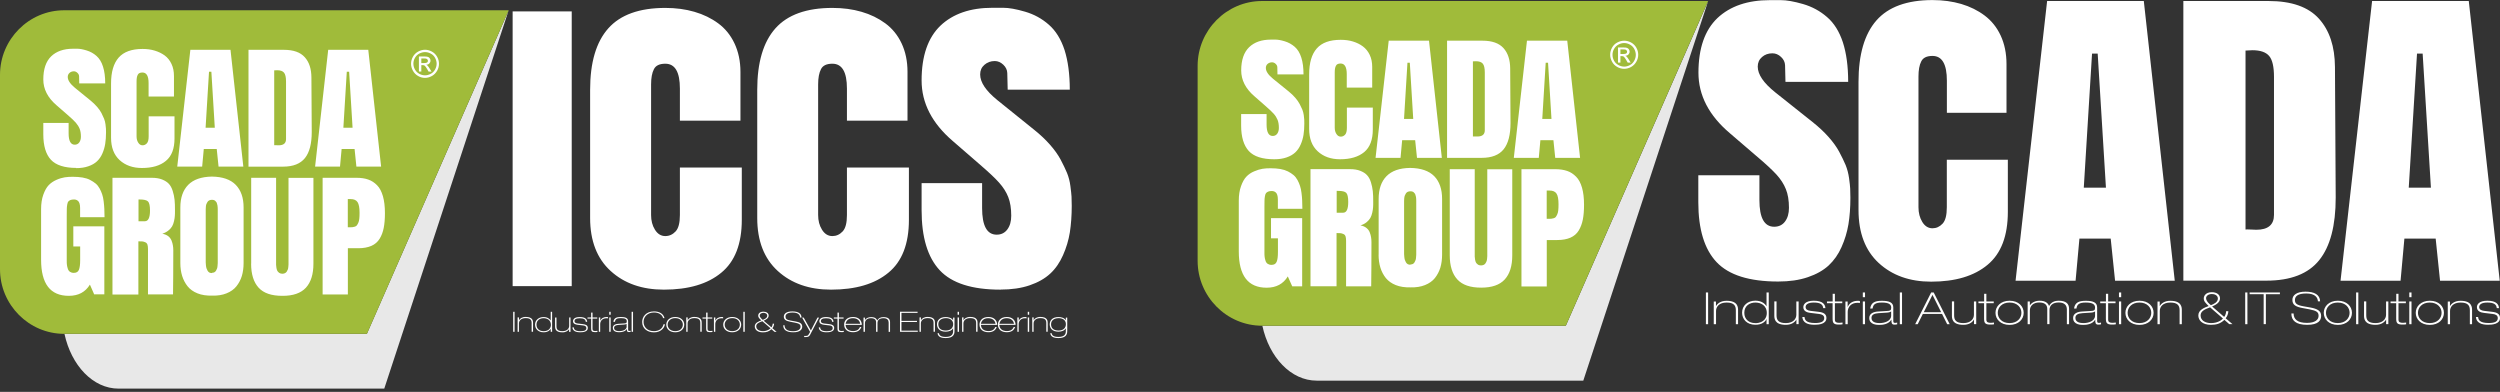
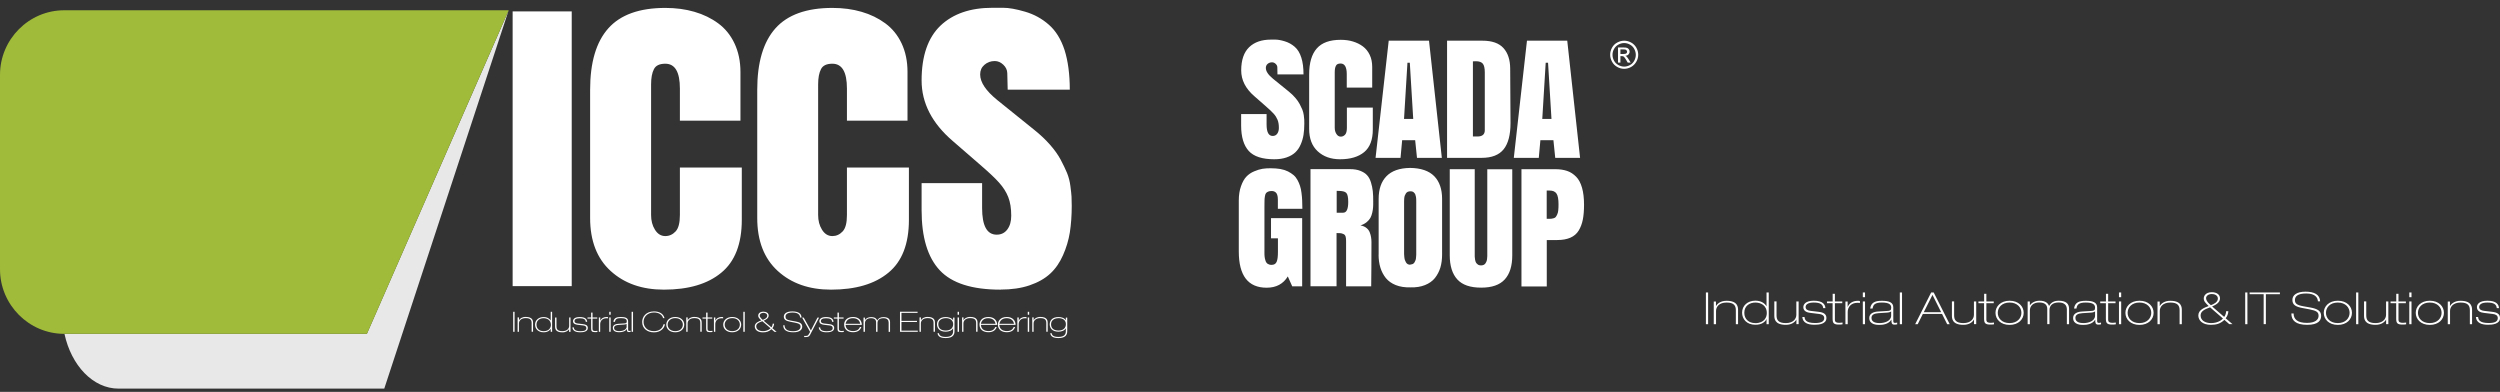
<svg xmlns="http://www.w3.org/2000/svg" width="370" height="58" viewBox="0 0 370 58" fill="none">
  <rect x="0" y="0" width="370" height="58" fill="#333333" stroke="none" />
  <g clip-path="url(#clip0_5879_175)">
    <path fill-rule="evenodd" clip-rule="evenodd" d="M369.851 45.602C369.811 45.075 369.493 44.508 368.132 44.508C366.88 44.508 366.582 45.075 366.582 45.462C366.582 46.069 367.158 46.257 367.625 46.307L368.927 46.466C369.354 46.516 369.672 46.685 369.672 47.072C369.672 47.549 369.295 47.808 368.321 47.808C366.89 47.808 366.8 47.261 366.761 46.913H366.433C366.492 47.758 367.218 48.066 368.231 48.066C368.857 48.066 370 47.977 370 47.062C370 46.456 369.533 46.228 368.837 46.148L367.665 46.009C367.228 45.959 366.92 45.81 366.92 45.443C366.92 45.095 367.228 44.777 368.122 44.777C369.086 44.777 369.473 45.045 369.523 45.602H369.851ZM362.279 47.977H362.607V46.019C362.607 45.393 363.074 44.777 364.167 44.777C365.26 44.777 365.538 45.234 365.538 45.92V47.986H365.866V45.91C365.866 45.512 365.866 44.518 364.167 44.518C363.332 44.518 362.835 44.896 362.607 45.294H362.597V44.628H362.269V47.986L362.279 47.977ZM357.529 46.297C357.529 47.251 358.294 48.086 359.616 48.086C360.937 48.086 361.703 47.251 361.703 46.297C361.703 45.343 360.937 44.508 359.616 44.508C358.294 44.508 357.529 45.353 357.529 46.297ZM357.857 46.297C357.857 45.532 358.433 44.777 359.606 44.777C360.778 44.777 361.355 45.542 361.355 46.297C361.355 47.052 360.778 47.818 359.606 47.818C358.433 47.818 357.857 47.062 357.857 46.297ZM356.575 43.982H356.903V43.286H356.575V43.982ZM356.575 47.977H356.903V44.618H356.575V47.977ZM354.637 44.618H353.803V44.876H354.637V47.132C354.637 47.778 354.766 48.036 355.542 48.036C355.72 48.036 355.929 48.036 356.108 47.996V47.738C355.959 47.758 355.8 47.778 355.651 47.778C355.243 47.778 354.975 47.708 354.975 47.301V44.876H356.068V44.618H354.975V43.485H354.647V44.618H354.637ZM353.465 44.618H353.137V46.575C353.137 47.202 352.67 47.818 351.577 47.818C350.484 47.818 350.205 47.361 350.205 46.675V44.608H349.877V46.685C349.877 47.092 349.877 48.076 351.577 48.076C352.411 48.076 352.908 47.698 353.137 47.301H353.147V47.967H353.475V44.608L353.465 44.618ZM348.705 47.977H349.033V43.286H348.705V47.977ZM343.915 46.297C343.915 47.251 344.68 48.086 346.002 48.086C347.324 48.086 348.089 47.251 348.089 46.297C348.089 45.343 347.324 44.508 346.002 44.508C344.68 44.508 343.915 45.353 343.915 46.297ZM344.243 46.297C344.243 45.532 344.819 44.777 345.992 44.777C347.165 44.777 347.741 45.542 347.741 46.297C347.741 47.052 347.165 47.818 345.992 47.818C344.819 47.818 344.243 47.062 344.243 46.297ZM339.125 46.426C339.125 47.42 339.771 48.076 341.461 48.076C343.15 48.076 343.528 47.39 343.528 46.744C343.528 45.999 342.961 45.701 341.938 45.512L340.874 45.323C339.891 45.145 339.652 44.896 339.652 44.399C339.652 43.863 340.059 43.435 341.321 43.435C342.673 43.435 343.021 44.061 343.051 44.598H343.378C343.339 43.604 342.524 43.167 341.222 43.167C339.92 43.167 339.274 43.674 339.274 44.379C339.274 45.085 339.702 45.403 340.835 45.602L341.798 45.781C342.872 45.989 343.15 46.208 343.15 46.744C343.15 47.281 342.693 47.788 341.431 47.788C340.05 47.788 339.463 47.271 339.453 46.397H339.125V46.426ZM332.944 43.545H335.021V47.967H335.349V43.545H337.426V43.286H332.944V43.545ZM332.289 47.977H332.617V43.286H332.289V47.977ZM328.999 47.142C328.87 47.291 328.304 47.818 327.25 47.818C326.386 47.818 325.69 47.44 325.69 46.685C325.69 46.059 326.287 45.781 327.091 45.482L328.999 47.142ZM326.495 44.151C326.495 43.843 326.773 43.515 327.37 43.515C327.708 43.515 328.244 43.674 328.244 44.191C328.244 44.737 327.608 45.015 327.211 45.164C327.101 45.075 326.505 44.608 326.505 44.151H326.495ZM327.4 45.353C327.797 45.174 328.562 44.846 328.562 44.161C328.562 43.565 328.016 43.246 327.36 43.246C326.426 43.246 326.157 43.813 326.157 44.161C326.157 44.598 326.416 44.836 326.883 45.294C326.277 45.522 325.352 45.85 325.352 46.685C325.352 47.39 325.929 48.076 327.211 48.076C328.055 48.076 328.632 47.887 329.208 47.341L329.924 47.967H330.401L329.397 47.102C329.616 46.854 329.794 46.426 329.794 46.059H329.466C329.466 46.307 329.357 46.695 329.178 46.903L327.39 45.353H327.4ZM319.321 47.977H319.649V46.019C319.649 45.393 320.116 44.777 321.209 44.777C322.302 44.777 322.58 45.234 322.58 45.92V47.986H322.908V45.91C322.908 45.512 322.908 44.518 321.209 44.518C320.374 44.518 319.877 44.896 319.649 45.294H319.639V44.628H319.311V47.986L319.321 47.977ZM314.561 46.297C314.561 47.251 315.326 48.086 316.648 48.086C317.969 48.086 318.734 47.251 318.734 46.297C318.734 45.343 317.969 44.508 316.648 44.508C315.326 44.508 314.561 45.353 314.561 46.297ZM314.889 46.297C314.889 45.532 315.465 44.777 316.638 44.777C317.81 44.777 318.387 45.542 318.387 46.297C318.387 47.052 317.81 47.818 316.638 47.818C315.465 47.818 314.889 47.062 314.889 46.297ZM313.607 43.982H313.935V43.286H313.607V43.982ZM313.607 47.977H313.935V44.618H313.607V47.977ZM311.669 44.618H310.834V44.876H311.669V47.132C311.669 47.778 311.798 48.036 312.573 48.036C312.752 48.036 312.961 48.036 313.14 47.996V47.738C312.991 47.758 312.832 47.778 312.683 47.778C312.275 47.778 312.007 47.708 312.007 47.301V44.876H313.1V44.618H312.007V43.485H311.679V44.618H311.669ZM307.317 45.651C307.406 45.045 307.714 44.777 308.698 44.777C309.781 44.777 310.069 45.085 310.069 45.542C310.069 45.949 309.89 45.999 309.503 46.019L308.211 46.099C307.466 46.128 306.82 46.387 306.82 47.062C306.82 48.086 308.012 48.086 308.33 48.086C308.807 48.086 309.682 47.996 310.089 47.311H310.099C310.099 47.758 310.099 48.046 310.556 48.046C310.725 48.046 310.854 48.026 310.954 47.996V47.738C310.844 47.768 310.725 47.788 310.626 47.788C310.367 47.788 310.377 47.639 310.377 47.39V45.502C310.377 44.747 309.751 44.518 308.678 44.518C307.605 44.518 307.078 44.817 306.959 45.661H307.297L307.317 45.651ZM310.069 46.715C310.069 47.52 309.095 47.818 308.36 47.818C307.923 47.818 307.158 47.738 307.158 47.052C307.158 46.556 307.605 46.387 308.221 46.347L309.463 46.267C309.781 46.248 309.97 46.168 310.059 46.089H310.069V46.705V46.715ZM300.092 47.977H300.42V45.969C300.42 45.204 300.987 44.767 301.801 44.767C302.656 44.767 302.994 45.135 302.994 45.731V47.967H303.322V45.9C303.322 45.194 303.799 44.767 304.703 44.767C305.607 44.767 305.896 45.244 305.896 45.79V47.977H306.223V45.701C306.223 44.936 305.756 44.508 304.693 44.508C304.007 44.508 303.53 44.767 303.262 45.294C303.113 44.876 302.755 44.508 301.851 44.508C301.265 44.508 300.718 44.747 300.43 45.184H300.42V44.618H300.092V47.977ZM295.332 46.297C295.332 47.251 296.097 48.086 297.419 48.086C298.741 48.086 299.506 47.251 299.506 46.297C299.506 45.343 298.741 44.508 297.419 44.508C296.097 44.508 295.332 45.353 295.332 46.297ZM295.67 46.297C295.67 45.532 296.247 44.777 297.419 44.777C298.592 44.777 299.168 45.542 299.168 46.297C299.168 47.052 298.592 47.818 297.419 47.818C296.247 47.818 295.67 47.062 295.67 46.297ZM293.643 44.618H292.808V44.876H293.643V47.132C293.643 47.778 293.772 48.036 294.547 48.036C294.726 48.036 294.935 48.036 295.114 47.996V47.738C294.965 47.758 294.806 47.778 294.657 47.778C294.249 47.778 293.981 47.708 293.981 47.301V44.876H295.074V44.618H293.981V43.485H293.653V44.618H293.643ZM292.47 44.618H292.142V46.575C292.142 47.202 291.675 47.818 290.582 47.818C289.489 47.818 289.211 47.361 289.211 46.675V44.608H288.883V46.685C288.883 47.092 288.883 48.076 290.582 48.076C291.417 48.076 291.914 47.698 292.142 47.301H292.152V47.967H292.48V44.608L292.47 44.618ZM286.001 43.634L287.293 46.208H284.719L286.011 43.634H286.001ZM283.447 47.977H283.825L284.58 46.466H287.422L288.178 47.977H288.555L286.19 43.286H285.813L283.447 47.977ZM281.172 47.977H281.5V43.286H281.172V47.977ZM277.147 45.651C277.237 45.045 277.545 44.777 278.529 44.777C279.612 44.777 279.9 45.085 279.9 45.542C279.9 45.949 279.721 45.999 279.334 46.019L278.042 46.099C277.296 46.128 276.65 46.387 276.65 47.062C276.65 48.086 277.843 48.086 278.161 48.086C278.638 48.086 279.512 47.996 279.92 47.311H279.93C279.93 47.758 279.93 48.046 280.387 48.046C280.556 48.046 280.685 48.026 280.784 47.996V47.738C280.675 47.768 280.556 47.788 280.456 47.788C280.198 47.788 280.208 47.639 280.208 47.39V45.502C280.208 44.747 279.582 44.518 278.509 44.518C277.436 44.518 276.909 44.817 276.79 45.661H277.127L277.147 45.651ZM279.89 46.715C279.89 47.52 278.916 47.818 278.181 47.818C277.744 47.818 276.978 47.738 276.978 47.052C276.978 46.556 277.426 46.387 278.042 46.347L279.284 46.267C279.602 46.248 279.791 46.168 279.88 46.089H279.89V46.705V46.715ZM275.697 43.982H276.024V43.286H275.697V43.982ZM275.697 47.977H276.024V44.618H275.697V47.977ZM273.133 47.977H273.461V46.158C273.461 45.472 273.938 44.817 274.892 44.817C275.1 44.817 275.2 44.827 275.269 44.856V44.558C275.16 44.528 275.1 44.518 274.991 44.518C274.266 44.518 273.719 44.817 273.461 45.423H273.451V44.628H273.123V47.986L273.133 47.977ZM271.225 44.618H270.39V44.876H271.225V47.132C271.225 47.778 271.354 48.036 272.129 48.036C272.308 48.036 272.517 48.036 272.696 47.996V47.738C272.546 47.758 272.387 47.778 272.238 47.778C271.831 47.778 271.563 47.708 271.563 47.301V44.876H272.656V44.618H271.563V43.485H271.235V44.618H271.225ZM270.162 45.602C270.122 45.075 269.804 44.508 268.442 44.508C267.19 44.508 266.892 45.075 266.892 45.462C266.892 46.069 267.469 46.257 267.936 46.307L269.237 46.466C269.665 46.516 269.983 46.685 269.983 47.072C269.983 47.549 269.605 47.808 268.631 47.808C267.2 47.808 267.111 47.261 267.071 46.913H266.743C266.803 47.758 267.528 48.066 268.542 48.066C269.168 48.066 270.311 47.977 270.311 47.062C270.311 46.456 269.844 46.228 269.148 46.148L267.975 46.009C267.538 45.959 267.23 45.81 267.23 45.443C267.23 45.095 267.538 44.777 268.432 44.777C269.396 44.777 269.784 45.045 269.834 45.602H270.162ZM266.187 44.618H265.859V46.575C265.859 47.202 265.392 47.818 264.299 47.818C263.206 47.818 262.927 47.361 262.927 46.675V44.608H262.599V46.685C262.599 47.092 262.599 48.076 264.299 48.076C265.133 48.076 265.63 47.698 265.859 47.301H265.869V47.967H266.197V44.608L266.187 44.618ZM259.757 47.818C258.843 47.818 258.157 47.251 258.157 46.287C258.157 45.264 258.952 44.777 259.797 44.777C260.542 44.777 261.486 45.154 261.486 46.337C261.486 46.933 261.149 47.828 259.757 47.828V47.818ZM261.447 47.977H261.775V43.286H261.447V45.323H261.437C261.228 44.956 260.711 44.499 259.797 44.499C258.674 44.499 257.829 45.204 257.829 46.277C257.829 47.221 258.505 48.066 259.797 48.066C260.751 48.066 261.258 47.629 261.437 47.221H261.447V47.957V47.977ZM253.646 47.977H253.974V46.019C253.974 45.393 254.441 44.777 255.534 44.777C256.627 44.777 256.905 45.234 256.905 45.92V47.986H257.233V45.91C257.233 45.512 257.233 44.518 255.534 44.518C254.699 44.518 254.202 44.896 253.974 45.294H253.964V44.628H253.636V47.986L253.646 47.977ZM252.473 47.977H252.801V43.286H252.473V47.977Z" fill="white" />
-     <path fill-rule="evenodd" clip-rule="evenodd" d="M263.156 41.666C258.903 41.666 255.872 40.712 254.063 38.804C252.255 36.897 251.35 33.935 251.35 29.93V25.936H260.393V29.603C260.393 32.236 261.119 33.558 262.579 33.558C263.255 33.558 263.802 33.299 264.179 32.792C264.567 32.276 264.766 31.6 264.766 30.765C264.766 29.672 264.616 28.748 264.308 27.993C264.01 27.238 263.543 26.532 262.937 25.856C262.321 25.181 261.317 24.236 259.906 23.054L256.041 19.735C252.92 17.102 251.37 14.101 251.37 10.762C251.37 7.145 252.314 4.452 254.182 2.673C256.061 0.904 258.654 0.02 261.943 0.02H263.563C264.408 0.02 265.501 0.209 266.842 0.596C268.174 0.984 269.366 1.62 270.4 2.524C271.443 3.418 272.218 4.67 272.745 6.26C273.262 7.86 273.53 9.808 273.53 12.113H264.249L264.189 9.649C264.169 9.192 263.98 8.784 263.593 8.427C263.215 8.069 262.788 7.89 262.321 7.89C261.715 7.89 261.198 8.069 260.781 8.436C260.353 8.804 260.145 9.281 260.145 9.857C260.145 11.02 261.009 12.282 262.718 13.653L268.253 18.056C269.158 18.771 269.943 19.506 270.609 20.252C271.274 20.997 271.801 21.722 272.199 22.458C272.586 23.183 272.904 23.839 273.152 24.425C273.391 25.022 273.56 25.658 273.659 26.353C273.759 27.039 273.808 27.566 273.828 27.913C273.848 28.261 273.858 28.718 273.858 29.285C273.858 30.716 273.759 32.017 273.57 33.19C273.371 34.362 273.033 35.485 272.546 36.569C272.069 37.652 271.423 38.556 270.638 39.291C269.843 40.017 268.83 40.593 267.568 41.02C266.296 41.458 264.825 41.666 263.176 41.666H263.156ZM297.161 23.61V31.342C297.161 34.909 296.167 37.523 294.17 39.182C292.182 40.852 289.39 41.686 285.812 41.686C282.632 41.686 280.049 40.762 278.051 38.924C276.064 37.085 275.06 34.472 275.06 31.083V12.123C275.06 8.069 275.945 5.038 277.714 3.021C279.482 1.013 282.245 0.01 286.011 0.01C287.551 0.01 288.972 0.209 290.264 0.586C291.566 0.974 292.719 1.54 293.722 2.295C294.726 3.051 295.521 4.024 296.097 5.257C296.664 6.479 296.962 7.89 296.962 9.48V16.694H288.138V11.944C288.138 9.5 287.432 8.277 286.011 8.277C285.157 8.277 284.61 8.546 284.342 9.092C284.063 9.629 283.934 10.384 283.934 11.338V30.666C283.934 31.511 284.123 32.236 284.501 32.852C284.878 33.468 285.385 33.786 286.001 33.786C286.568 33.786 287.074 33.558 287.502 33.1C287.929 32.643 288.128 31.838 288.128 30.676V23.64H297.151L297.161 23.61ZM310.457 7.93H309.622L308.4 27.774H311.679L310.457 7.93ZM317.283 0.149L321.864 41.547H313.03L312.384 35.316H307.754L307.187 41.547H298.303L302.974 0.149H317.283ZM332.338 7.483V33.975C332.398 33.955 332.497 33.955 332.646 33.955C332.756 33.955 332.944 33.955 333.232 33.975C333.521 33.995 333.749 34.005 333.928 34.005C335.677 34.005 336.551 33.269 336.551 31.799V11.388C336.551 9.877 336.313 8.844 335.836 8.287C335.359 7.721 334.534 7.433 333.352 7.433C333.163 7.433 332.825 7.453 332.338 7.483ZM323.136 41.537V0.149H335.737C339.155 0.149 341.629 1.023 343.199 2.762C344.77 4.501 345.555 6.886 345.574 9.917C345.574 9.917 345.604 16.366 345.684 29.245C345.684 33.389 344.879 36.469 343.249 38.496C341.629 40.523 339.016 41.537 335.419 41.537H323.126H323.136ZM358.552 7.93H357.718L356.495 27.774H359.775L358.552 7.93ZM365.379 0.149L369.96 41.547H361.126L360.48 35.316H355.849L355.283 41.547H346.399L351.07 0.149H365.379Z" fill="white" />
-     <path fill-rule="evenodd" clip-rule="evenodd" d="M252.811 0.149L234.328 56.334H194.868C191.062 56.334 187.832 52.885 186.828 48.205H231.744L252.811 0.149Z" fill="#E8E8E8" />
-     <path fill-rule="evenodd" clip-rule="evenodd" d="M186.789 0.149H252.801L231.744 48.205H186.779C181.542 48.205 177.249 43.882 177.249 38.606V9.748C177.249 4.472 181.542 0.149 186.779 0.149H186.789Z" fill="#A0BB3A" />
    <path fill-rule="evenodd" clip-rule="evenodd" d="M240.38 6.022C240.728 6.022 241.065 6.111 241.403 6.29C241.731 6.469 241.99 6.727 242.178 7.055C242.367 7.393 242.457 7.741 242.457 8.099C242.457 8.456 242.367 8.804 242.178 9.132C241.99 9.46 241.741 9.718 241.413 9.907C241.085 10.086 240.738 10.185 240.38 10.185C240.022 10.185 239.674 10.096 239.346 9.907C239.018 9.718 238.76 9.47 238.581 9.132C238.402 8.804 238.303 8.456 238.303 8.099C238.303 7.741 238.392 7.393 238.581 7.055C238.77 6.717 239.028 6.459 239.356 6.29C239.694 6.111 240.032 6.022 240.38 6.022ZM231.953 6.022L233.851 23.362H230.174L229.906 20.749H227.978L227.74 23.362H224.043L225.991 6.022H231.953ZM229.111 9.281H228.763L228.257 17.599H229.618L229.111 9.281ZM214.166 23.362V6.022H219.403C220.824 6.022 221.857 6.389 222.513 7.115C223.169 7.84 223.497 8.844 223.507 10.116C223.507 10.116 223.516 12.819 223.556 18.215C223.556 19.944 223.218 21.245 222.543 22.09C221.867 22.935 220.784 23.362 219.283 23.362H214.166ZM217.991 9.092V20.192C217.991 20.192 218.061 20.192 218.121 20.192C218.16 20.192 218.25 20.192 218.369 20.192C218.488 20.192 218.588 20.202 218.657 20.202C219.383 20.202 219.75 19.894 219.75 19.278V10.722C219.75 10.096 219.651 9.659 219.452 9.42C219.253 9.182 218.916 9.063 218.419 9.063C218.339 9.063 218.2 9.063 217.991 9.082V9.092ZM211.493 6.022L213.391 23.362H209.714L209.445 20.749H207.518L207.279 23.362H203.583L205.53 6.022H211.493ZM208.651 9.281H208.303L207.796 17.599H209.157L208.651 9.281ZM203.175 15.899V19.179C203.175 20.689 202.748 21.802 201.903 22.508C201.049 23.213 199.866 23.571 198.336 23.571C196.974 23.571 195.881 23.183 195.027 22.398C194.172 21.613 193.755 20.51 193.755 19.069V11.02C193.755 9.301 194.132 8.019 194.888 7.165C195.643 6.31 196.815 5.893 198.425 5.893C199.081 5.893 199.687 5.972 200.234 6.141C200.79 6.31 201.277 6.548 201.704 6.866C202.132 7.184 202.47 7.602 202.718 8.119C202.966 8.635 203.086 9.231 203.086 9.907V12.968H199.32V10.961C199.32 9.927 199.011 9.4 198.415 9.4C198.048 9.4 197.819 9.51 197.71 9.748C197.59 9.977 197.541 10.295 197.541 10.702V18.9C197.541 19.258 197.62 19.566 197.789 19.825C197.948 20.083 198.167 20.222 198.435 20.222C198.684 20.222 198.892 20.123 199.071 19.934C199.25 19.745 199.339 19.397 199.339 18.91V15.929H203.195L203.175 15.899ZM188.597 23.571C186.829 23.571 185.567 23.163 184.821 22.349C184.076 21.534 183.688 20.282 183.688 18.582V16.883H187.455V18.443C187.455 19.566 187.763 20.123 188.359 20.123C188.637 20.123 188.866 20.013 189.025 19.795C189.184 19.576 189.273 19.288 189.273 18.93C189.273 18.463 189.213 18.076 189.084 17.748C188.955 17.43 188.766 17.122 188.518 16.843C188.259 16.555 187.842 16.158 187.256 15.651L185.646 14.24C184.344 13.117 183.698 11.845 183.698 10.424C183.698 8.884 184.096 7.741 184.871 6.986C185.656 6.23 186.729 5.863 188.1 5.863H188.776C189.124 5.863 189.581 5.942 190.138 6.111C190.694 6.28 191.181 6.548 191.618 6.926C192.055 7.304 192.373 7.83 192.592 8.516C192.811 9.192 192.92 10.027 192.92 11.01H189.064L189.045 9.967C189.045 9.768 188.955 9.599 188.796 9.45C188.637 9.301 188.458 9.222 188.259 9.222C188.011 9.222 187.792 9.301 187.614 9.45C187.435 9.599 187.345 9.808 187.345 10.056C187.345 10.553 187.703 11.08 188.418 11.666L190.724 13.534C191.101 13.842 191.429 14.15 191.698 14.468C191.966 14.786 192.195 15.094 192.354 15.402C192.513 15.71 192.642 15.989 192.751 16.237C192.85 16.495 192.92 16.764 192.96 17.052C192.999 17.34 193.019 17.569 193.029 17.718C193.039 17.867 193.039 18.056 193.039 18.304C193.039 18.91 192.999 19.467 192.92 19.964C192.84 20.46 192.701 20.938 192.493 21.404C192.294 21.862 192.026 22.249 191.698 22.557C191.37 22.865 190.943 23.114 190.426 23.293C189.899 23.481 189.293 23.571 188.597 23.571ZM225.176 42.382V25.041H230.204C230.87 25.041 231.446 25.131 231.943 25.3C232.44 25.469 232.877 25.757 233.265 26.154C233.652 26.542 233.941 27.089 234.139 27.784C234.338 28.48 234.437 29.314 234.437 30.308C234.437 31.163 234.378 31.888 234.259 32.494C234.139 33.1 233.941 33.637 233.652 34.114C233.364 34.591 232.957 34.939 232.42 35.177C231.894 35.406 231.248 35.525 230.472 35.525H228.922V42.392H225.186L225.176 42.382ZM228.912 28.192V32.385H229.131C229.33 32.385 229.489 32.385 229.588 32.375C229.687 32.365 229.817 32.335 229.956 32.296C230.095 32.256 230.204 32.186 230.264 32.097C230.333 32.007 230.403 31.878 230.472 31.729C230.552 31.57 230.592 31.372 230.622 31.133C230.651 30.884 230.661 30.586 230.661 30.239C230.661 29.474 230.562 28.947 230.363 28.649C230.164 28.351 229.827 28.201 229.33 28.201H228.902L228.912 28.192ZM214.563 37.781V25.041H218.26V37.523C218.26 37.711 218.26 37.86 218.26 37.97C218.26 38.079 218.28 38.228 218.309 38.417C218.339 38.606 218.389 38.755 218.449 38.864C218.508 38.973 218.608 39.063 218.727 39.152C218.846 39.242 219.005 39.281 219.184 39.281C219.333 39.281 219.472 39.252 219.581 39.202C219.691 39.152 219.78 39.073 219.85 38.973C219.909 38.864 219.969 38.775 220.009 38.665C220.048 38.566 220.078 38.437 220.088 38.278C220.108 38.109 220.118 37.99 220.118 37.9C220.118 37.811 220.118 37.691 220.118 37.532V25.051H223.815V37.791C223.815 39.361 223.447 40.544 222.702 41.358C221.956 42.173 220.794 42.571 219.214 42.571C217.604 42.571 216.431 42.173 215.686 41.358C214.941 40.544 214.563 39.351 214.563 37.791V37.781ZM204.04 37.691V29.434C204.04 27.993 204.427 26.87 205.202 26.075C205.977 25.28 207.14 24.873 208.7 24.853C210.3 24.873 211.483 25.28 212.268 26.075C213.043 26.87 213.43 27.993 213.43 29.434V37.691C213.43 38.397 213.341 39.033 213.172 39.609C212.993 40.186 212.725 40.693 212.367 41.15C212.009 41.597 211.512 41.945 210.896 42.193C210.28 42.441 209.565 42.551 208.77 42.531C207.925 42.551 207.19 42.441 206.574 42.193C205.958 41.945 205.471 41.597 205.103 41.15C204.745 40.703 204.477 40.186 204.298 39.609C204.119 39.033 204.03 38.387 204.03 37.691H204.04ZM208.74 39.142C208.879 39.142 208.998 39.112 209.108 39.063C209.207 39.003 209.296 38.924 209.356 38.814C209.416 38.705 209.465 38.586 209.505 38.496C209.545 38.397 209.565 38.258 209.575 38.089C209.595 37.92 209.604 37.791 209.604 37.701C209.604 37.612 209.604 37.483 209.604 37.324V30.268C209.604 30.268 209.604 30.139 209.604 30.01C209.604 29.881 209.604 29.782 209.604 29.722C209.604 29.652 209.604 29.553 209.595 29.434C209.585 29.314 209.585 29.205 209.565 29.145C209.545 29.076 209.525 28.987 209.495 28.887C209.475 28.778 209.436 28.698 209.396 28.649C209.346 28.599 209.296 28.539 209.247 28.48C209.187 28.42 209.118 28.37 209.028 28.351C208.939 28.321 208.839 28.311 208.74 28.311C208.591 28.311 208.452 28.341 208.342 28.39C208.233 28.44 208.144 28.52 208.074 28.629C208.015 28.738 207.955 28.847 207.915 28.937C207.875 29.026 207.846 29.165 207.826 29.344C207.816 29.523 207.806 29.652 207.806 29.722V37.215C207.806 37.373 207.806 37.503 207.806 37.592C207.806 37.682 207.826 37.821 207.836 38.01C207.856 38.188 207.875 38.337 207.915 38.457C207.955 38.566 208.005 38.685 208.074 38.814C208.144 38.934 208.233 39.033 208.342 39.093C208.452 39.152 208.591 39.182 208.74 39.182V39.142ZM197.809 34.482V42.372H193.953V25.032H199.787C200.383 25.032 200.9 25.111 201.317 25.28C201.744 25.449 202.082 25.658 202.321 25.926C202.569 26.184 202.758 26.542 202.897 26.979C203.036 27.416 203.125 27.854 203.175 28.301C203.225 28.738 203.235 29.265 203.235 29.891C203.235 30.219 203.235 30.487 203.215 30.686C203.205 30.895 203.165 31.153 203.096 31.471C203.026 31.789 202.927 32.047 202.807 32.266C202.688 32.474 202.499 32.683 202.251 32.892C202.003 33.091 201.704 33.25 201.347 33.359C201.694 33.419 201.993 33.548 202.221 33.727C202.45 33.905 202.619 34.124 202.718 34.382C202.817 34.641 202.887 34.889 202.917 35.108C202.957 35.336 202.976 35.585 202.976 35.853C202.976 38.715 202.957 40.901 202.937 42.382H199.22V35.625C199.22 35.356 199.19 35.148 199.141 34.979C199.081 34.82 198.982 34.7 198.833 34.641C198.684 34.571 198.544 34.532 198.405 34.512C198.266 34.502 198.057 34.492 197.779 34.492L197.809 34.482ZM197.829 28.251V31.481H198.783C199.29 31.481 199.538 30.954 199.538 29.891C199.538 29.185 199.439 28.738 199.24 28.539C199.041 28.341 198.644 28.251 198.038 28.251H197.839H197.829ZM191.251 42.382L190.595 40.911C189.919 42.024 188.876 42.581 187.464 42.581C184.712 42.581 183.341 40.792 183.341 37.215V29.702C183.341 28.877 183.45 28.172 183.669 27.556C183.887 26.949 184.145 26.473 184.463 26.145C184.772 25.817 185.159 25.548 185.616 25.36C186.073 25.161 186.481 25.041 186.848 24.982C187.216 24.922 187.623 24.902 188.051 24.902C188.587 24.902 189.064 24.942 189.492 25.012C189.929 25.091 190.297 25.21 190.615 25.369C190.923 25.528 191.201 25.707 191.439 25.906C191.678 26.105 191.867 26.353 192.026 26.641C192.185 26.93 192.314 27.228 192.403 27.516C192.503 27.804 192.572 28.142 192.622 28.549C192.672 28.947 192.711 29.324 192.721 29.672C192.741 30.02 192.751 30.427 192.751 30.904H189.124V29.533C189.124 29.255 189.094 29.026 189.035 28.847C188.975 28.669 188.895 28.539 188.786 28.46C188.687 28.38 188.587 28.331 188.498 28.311C188.409 28.281 188.309 28.271 188.21 28.271C187.991 28.271 187.822 28.301 187.683 28.36C187.544 28.42 187.445 28.5 187.375 28.579C187.296 28.669 187.246 28.828 187.206 29.056C187.166 29.285 187.147 29.503 187.147 29.712C187.147 29.911 187.137 30.229 187.137 30.666V37.373C187.137 37.632 187.137 37.841 187.166 38.019C187.186 38.188 187.226 38.377 187.296 38.586C187.355 38.785 187.464 38.944 187.614 39.043C187.763 39.142 187.951 39.202 188.18 39.202C188.558 39.202 188.816 39.053 188.945 38.745C189.074 38.447 189.134 37.96 189.134 37.284V35.277H188.11V32.286H192.721V42.382H191.251ZM240.38 6.37C240.092 6.37 239.803 6.449 239.525 6.598C239.247 6.747 239.038 6.966 238.879 7.244C238.72 7.522 238.651 7.81 238.651 8.119C238.651 8.427 238.73 8.705 238.879 8.983C239.028 9.261 239.247 9.47 239.525 9.629C239.803 9.778 240.092 9.858 240.38 9.858C240.668 9.858 240.966 9.778 241.234 9.629C241.513 9.48 241.721 9.261 241.87 8.983C242.019 8.705 242.099 8.417 242.099 8.119C242.099 7.82 242.019 7.522 241.87 7.244C241.721 6.966 241.503 6.747 241.224 6.598C240.956 6.449 240.668 6.37 240.38 6.37ZM239.466 9.261V7.025H240.231C240.489 7.025 240.688 7.045 240.797 7.085C240.907 7.125 241.006 7.194 241.075 7.304C241.145 7.403 241.185 7.512 241.185 7.632C241.185 7.801 241.125 7.94 241.016 8.059C240.897 8.178 240.748 8.248 240.549 8.258C240.628 8.287 240.688 8.327 240.738 8.377C240.827 8.466 240.936 8.615 241.066 8.824L241.334 9.261H240.897L240.698 8.914C240.539 8.635 240.41 8.456 240.32 8.387C240.261 8.337 240.161 8.307 240.032 8.307H239.823V9.261H239.456H239.466ZM239.833 7.989H240.271C240.479 7.989 240.618 7.96 240.698 7.9C240.777 7.84 240.807 7.761 240.807 7.651C240.807 7.582 240.787 7.522 240.748 7.473C240.708 7.423 240.658 7.383 240.598 7.353C240.539 7.324 240.41 7.314 240.231 7.314H239.823V7.989H239.833Z" fill="white" />
    <path fill-rule="evenodd" clip-rule="evenodd" d="M75.284 1.52L56.87 57.516H17.549C13.753 57.516 10.543 54.078 9.54 49.407H54.297L75.284 1.52Z" fill="#E8E8E8" />
    <path fill-rule="evenodd" clip-rule="evenodd" d="M9.5 1.52H75.284L54.306 49.407H9.5C4.273 49.407 0 45.104 0 39.848V11.08C0 5.823 4.273 1.52 9.5 1.52Z" fill="#A0BB3A" />
-     <path fill-rule="evenodd" clip-rule="evenodd" d="M62.902 7.363C63.25 7.363 63.588 7.453 63.916 7.632C64.244 7.811 64.502 8.069 64.691 8.397C64.88 8.725 64.969 9.083 64.969 9.44C64.969 9.798 64.88 10.146 64.691 10.474C64.502 10.802 64.254 11.06 63.926 11.249C63.598 11.428 63.26 11.527 62.902 11.527C62.544 11.527 62.207 11.438 61.879 11.249C61.551 11.06 61.302 10.812 61.114 10.474C60.935 10.146 60.835 9.798 60.835 9.44C60.835 9.083 60.925 8.735 61.114 8.397C61.302 8.059 61.561 7.811 61.889 7.632C62.227 7.453 62.564 7.363 62.912 7.363H62.902ZM54.505 7.373L56.403 24.654H52.746L52.478 22.05H50.56L50.322 24.654H46.635L48.573 7.373H54.515H54.505ZM51.673 10.613H51.325L50.819 18.9H52.18L51.673 10.613ZM36.777 24.654V7.373H42.004C43.415 7.373 44.449 7.731 45.105 8.466C45.761 9.192 46.079 10.186 46.089 11.457C46.089 11.457 46.099 14.15 46.138 19.526C46.138 21.256 45.81 22.547 45.135 23.392C44.459 24.237 43.386 24.664 41.885 24.664H36.787L36.777 24.654ZM40.583 10.434V21.494C40.583 21.494 40.653 21.494 40.712 21.494C40.752 21.494 40.842 21.494 40.961 21.494C41.08 21.494 41.18 21.504 41.249 21.504C41.974 21.504 42.332 21.196 42.332 20.58V12.054C42.332 11.428 42.233 10.991 42.034 10.752C41.835 10.514 41.498 10.394 41.011 10.394C40.931 10.394 40.792 10.394 40.593 10.414L40.583 10.434ZM34.114 7.373L36.012 24.654H32.345L32.077 22.05H30.159L29.921 24.654H26.234L28.172 7.373H34.114ZM31.282 10.613H30.934L30.428 18.9H31.789L31.282 10.613ZM25.827 17.221V20.49C25.827 22.001 25.409 23.104 24.555 23.809C23.71 24.515 22.527 24.863 21.007 24.863C19.656 24.863 18.563 24.475 17.708 23.7C16.863 22.925 16.436 21.822 16.436 20.381V12.362C16.436 10.643 16.814 9.371 17.569 8.516C18.314 7.671 19.497 7.244 21.097 7.244C21.752 7.244 22.359 7.324 22.905 7.493C23.462 7.662 23.948 7.9 24.376 8.208C24.803 8.526 25.141 8.943 25.38 9.46C25.628 9.977 25.747 10.573 25.747 11.249V14.29H21.991V12.282C21.991 11.249 21.683 10.732 21.087 10.732C20.729 10.732 20.49 10.841 20.381 11.08C20.262 11.309 20.212 11.627 20.212 12.024V20.192C20.212 20.55 20.292 20.858 20.461 21.116C20.62 21.375 20.838 21.504 21.097 21.504C21.345 21.504 21.554 21.405 21.733 21.216C21.911 21.027 22.001 20.679 22.001 20.192V17.221H25.837H25.827ZM11.299 24.853C9.54 24.853 8.278 24.445 7.532 23.64C6.787 22.836 6.409 21.584 6.409 19.884V18.195H10.156V19.745C10.156 20.858 10.464 21.415 11.06 21.415C11.338 21.415 11.567 21.305 11.726 21.087C11.885 20.868 11.974 20.59 11.974 20.232C11.974 19.765 11.915 19.377 11.786 19.059C11.656 18.741 11.467 18.443 11.219 18.155C10.971 17.867 10.543 17.47 9.957 16.963L8.347 15.562C7.055 14.449 6.409 13.177 6.409 11.766C6.409 10.235 6.797 9.092 7.572 8.337C8.347 7.592 9.43 7.214 10.792 7.214H11.457C11.805 7.214 12.262 7.294 12.809 7.463C13.366 7.632 13.852 7.9 14.28 8.278C14.707 8.655 15.035 9.182 15.244 9.858C15.462 10.533 15.572 11.358 15.572 12.342H11.726L11.706 11.299C11.706 11.11 11.617 10.931 11.457 10.782C11.299 10.633 11.13 10.553 10.931 10.553C10.682 10.553 10.464 10.633 10.295 10.782C10.126 10.931 10.027 11.139 10.027 11.388C10.027 11.885 10.384 12.412 11.09 12.998L13.385 14.866C13.763 15.174 14.081 15.482 14.359 15.8C14.637 16.118 14.856 16.426 15.015 16.734C15.174 17.042 15.303 17.32 15.403 17.569C15.502 17.817 15.572 18.096 15.611 18.384C15.651 18.672 15.671 18.9 15.681 19.049C15.691 19.199 15.691 19.387 15.691 19.626C15.691 20.232 15.651 20.788 15.572 21.285C15.492 21.782 15.353 22.259 15.154 22.716C14.955 23.173 14.687 23.561 14.359 23.869C14.031 24.177 13.614 24.425 13.087 24.604C12.561 24.793 11.954 24.883 11.269 24.883L11.299 24.853ZM47.748 43.594V26.314H52.756C53.422 26.314 53.998 26.393 54.495 26.572C54.992 26.741 55.429 27.029 55.807 27.417C56.195 27.804 56.473 28.351 56.672 29.036C56.87 29.722 56.97 30.567 56.97 31.55C56.97 32.395 56.91 33.13 56.791 33.727C56.672 34.333 56.473 34.87 56.185 35.337C55.897 35.803 55.489 36.161 54.962 36.39C54.436 36.618 53.79 36.738 53.025 36.738H51.484V43.584H47.758L47.748 43.594ZM51.474 29.464V33.637H51.693C51.892 33.637 52.051 33.637 52.15 33.627C52.25 33.617 52.369 33.588 52.508 33.548C52.647 33.508 52.756 33.438 52.816 33.349C52.886 33.26 52.955 33.13 53.025 32.981C53.104 32.822 53.144 32.624 53.174 32.385C53.203 32.137 53.214 31.839 53.214 31.491C53.214 30.736 53.114 30.209 52.915 29.911C52.717 29.613 52.379 29.464 51.892 29.464H51.474ZM37.175 39.013V26.314H40.862V38.755C40.862 38.944 40.862 39.093 40.862 39.202C40.862 39.311 40.882 39.46 40.911 39.649C40.941 39.838 40.991 39.977 41.05 40.096C41.11 40.206 41.209 40.295 41.329 40.385C41.448 40.464 41.607 40.514 41.776 40.514C41.925 40.514 42.054 40.484 42.163 40.434C42.273 40.385 42.362 40.305 42.432 40.206C42.491 40.096 42.551 40.007 42.591 39.898C42.63 39.798 42.66 39.669 42.67 39.51C42.69 39.341 42.7 39.222 42.7 39.133C42.7 39.043 42.7 38.924 42.7 38.765V26.323H46.387V39.023C46.387 40.583 46.019 41.766 45.274 42.581C44.528 43.386 43.376 43.793 41.796 43.783C40.186 43.783 39.023 43.395 38.278 42.581C37.533 41.766 37.165 40.583 37.165 39.023L37.175 39.013ZM26.691 38.934V30.706C26.691 29.265 27.079 28.152 27.854 27.357C28.629 26.572 29.792 26.165 31.342 26.135C32.942 26.155 34.114 26.562 34.889 27.357C35.664 28.152 36.052 29.265 36.052 30.706V38.934C36.052 39.629 35.963 40.275 35.794 40.842C35.615 41.418 35.346 41.925 34.989 42.372C34.631 42.819 34.144 43.167 33.528 43.415C32.912 43.664 32.206 43.773 31.411 43.753C30.567 43.773 29.841 43.664 29.225 43.415C28.609 43.167 28.122 42.819 27.764 42.372C27.407 41.925 27.138 41.408 26.959 40.842C26.781 40.275 26.691 39.629 26.691 38.934ZM31.372 40.375C31.511 40.375 31.63 40.345 31.729 40.295C31.829 40.236 31.918 40.156 31.978 40.047C32.037 39.937 32.087 39.828 32.127 39.729C32.167 39.629 32.186 39.49 32.196 39.321C32.216 39.152 32.226 39.023 32.226 38.934C32.226 38.844 32.226 38.715 32.226 38.556V31.531C32.226 31.531 32.226 31.401 32.226 31.272C32.226 31.143 32.226 31.044 32.226 30.984C32.226 30.915 32.226 30.815 32.216 30.696C32.206 30.577 32.206 30.477 32.186 30.408C32.167 30.338 32.147 30.249 32.117 30.149C32.097 30.04 32.057 29.96 32.017 29.911C31.968 29.861 31.918 29.802 31.869 29.742C31.809 29.682 31.739 29.633 31.65 29.613C31.57 29.583 31.461 29.573 31.362 29.573C31.213 29.573 31.083 29.603 30.974 29.652C30.865 29.702 30.775 29.782 30.706 29.891C30.646 30 30.587 30.11 30.547 30.199C30.507 30.288 30.477 30.427 30.467 30.606C30.457 30.785 30.447 30.915 30.447 30.984V38.457C30.447 38.616 30.447 38.745 30.447 38.834C30.447 38.924 30.467 39.063 30.477 39.252C30.497 39.431 30.517 39.58 30.557 39.699C30.596 39.808 30.646 39.928 30.716 40.057C30.785 40.176 30.875 40.275 30.984 40.335C31.093 40.395 31.233 40.414 31.381 40.414L31.372 40.375ZM20.48 35.734V43.594H16.645V26.314H22.458C23.054 26.314 23.561 26.393 23.988 26.562C24.406 26.731 24.744 26.94 24.982 27.198C25.23 27.456 25.419 27.814 25.558 28.251C25.698 28.689 25.787 29.126 25.837 29.563C25.886 30 25.896 30.527 25.896 31.153C25.896 31.481 25.896 31.749 25.876 31.948C25.866 32.157 25.827 32.415 25.757 32.723C25.688 33.041 25.588 33.299 25.469 33.508C25.35 33.717 25.161 33.925 24.913 34.124C24.664 34.323 24.366 34.482 24.018 34.591C24.366 34.651 24.664 34.78 24.893 34.949C25.121 35.128 25.28 35.346 25.389 35.605C25.489 35.863 25.558 36.112 25.588 36.32C25.628 36.539 25.648 36.787 25.648 37.066C25.648 39.917 25.628 42.094 25.608 43.574H21.901V36.837C21.901 36.569 21.872 36.36 21.822 36.201C21.762 36.042 21.663 35.923 21.514 35.863C21.365 35.794 21.226 35.754 21.097 35.734C20.957 35.724 20.749 35.714 20.471 35.714L20.48 35.734ZM20.5 29.523V32.743H21.444C21.941 32.743 22.2 32.216 22.2 31.163C22.2 30.457 22.1 30.01 21.901 29.811C21.703 29.623 21.305 29.523 20.699 29.523H20.5ZM13.952 43.594L13.306 42.124C12.63 43.236 11.587 43.783 10.186 43.783C7.443 43.783 6.082 42.004 6.082 38.437V30.954C6.082 30.139 6.191 29.424 6.409 28.818C6.628 28.212 6.886 27.735 7.204 27.407C7.512 27.079 7.9 26.82 8.347 26.622C8.794 26.423 9.212 26.304 9.579 26.244C9.947 26.184 10.354 26.165 10.782 26.165C11.309 26.165 11.795 26.204 12.223 26.274C12.66 26.353 13.028 26.463 13.336 26.632C13.644 26.791 13.922 26.969 14.16 27.168C14.399 27.367 14.588 27.615 14.747 27.904C14.906 28.192 15.025 28.48 15.124 28.768C15.224 29.056 15.293 29.394 15.343 29.802C15.393 30.199 15.422 30.577 15.442 30.924C15.462 31.272 15.472 31.68 15.472 32.147H11.855V30.785C11.855 30.507 11.825 30.279 11.766 30.1C11.706 29.921 11.627 29.792 11.517 29.712C11.418 29.633 11.318 29.583 11.239 29.563C11.149 29.533 11.05 29.523 10.951 29.523C10.732 29.523 10.563 29.553 10.424 29.603C10.285 29.662 10.186 29.742 10.116 29.821C10.037 29.901 9.987 30.07 9.947 30.288C9.907 30.517 9.887 30.736 9.887 30.934C9.887 31.133 9.878 31.451 9.878 31.888V38.566C9.878 38.815 9.878 39.033 9.907 39.202C9.927 39.371 9.967 39.56 10.037 39.769C10.096 39.967 10.206 40.126 10.354 40.226C10.504 40.325 10.682 40.385 10.921 40.385C11.299 40.385 11.557 40.236 11.676 39.937C11.805 39.639 11.865 39.152 11.865 38.477V36.479H10.851V33.498H15.442V43.565H13.972L13.952 43.594ZM62.902 7.711C62.614 7.711 62.326 7.791 62.057 7.93C61.789 8.069 61.571 8.288 61.412 8.566C61.253 8.844 61.183 9.132 61.183 9.43C61.183 9.728 61.263 10.017 61.412 10.285C61.561 10.553 61.779 10.772 62.048 10.921C62.326 11.07 62.604 11.149 62.902 11.149C63.2 11.149 63.478 11.07 63.757 10.921C64.035 10.772 64.244 10.553 64.393 10.285C64.542 10.007 64.621 9.728 64.621 9.43C64.621 9.132 64.542 8.844 64.393 8.566C64.244 8.288 64.025 8.069 63.747 7.93C63.478 7.781 63.19 7.711 62.902 7.711ZM61.998 10.593V8.357H62.763C63.021 8.357 63.21 8.377 63.33 8.417C63.449 8.457 63.538 8.526 63.608 8.635C63.677 8.735 63.717 8.844 63.717 8.963C63.717 9.132 63.657 9.271 63.548 9.391C63.429 9.51 63.28 9.579 63.081 9.589C63.161 9.619 63.22 9.659 63.27 9.709C63.359 9.798 63.469 9.947 63.598 10.156L63.866 10.593H63.429L63.23 10.245C63.071 9.967 62.952 9.798 62.852 9.719C62.793 9.669 62.694 9.639 62.564 9.639H62.356V10.583H61.998V10.593ZM62.356 9.331H62.793C63.002 9.331 63.141 9.301 63.22 9.242C63.3 9.182 63.33 9.102 63.33 8.993C63.33 8.924 63.31 8.864 63.27 8.814C63.23 8.765 63.18 8.725 63.121 8.695C63.061 8.665 62.932 8.655 62.763 8.655H62.356V9.321V9.331Z" fill="white" />
    <path fill-rule="evenodd" clip-rule="evenodd" d="M157.752 47.42C157.534 47.032 157.067 46.923 156.649 46.923C155.745 46.923 155.358 47.44 155.358 47.996C155.358 48.553 155.725 49.089 156.639 49.089C157.136 49.089 157.544 48.93 157.742 48.583V49.02C157.742 49.417 157.583 49.864 156.659 49.864C155.964 49.864 155.695 49.656 155.646 49.318H155.437C155.517 49.835 155.924 50.033 156.659 50.033C157.752 50.033 157.951 49.497 157.951 49.02V47.003H157.742V47.43L157.752 47.42ZM156.639 47.082C157.335 47.082 157.752 47.41 157.752 47.976C157.752 48.622 157.275 48.92 156.659 48.92C155.954 48.92 155.556 48.593 155.556 47.986C155.556 47.37 156.083 47.092 156.639 47.092V47.082ZM152.764 49.109H152.973V47.867C152.973 47.47 153.271 47.082 153.976 47.082C154.682 47.082 154.851 47.37 154.851 47.798V49.099H155.059V47.788C155.059 47.539 155.059 46.903 153.976 46.903C153.44 46.903 153.122 47.142 152.983 47.39V46.973H152.774V49.099L152.764 49.109ZM152.108 46.585H152.317V46.148H152.108V46.585ZM152.108 49.109H152.317V46.983H152.108V49.109ZM150.558 49.109H150.767V47.957C150.767 47.529 151.075 47.102 151.681 47.102C151.82 47.102 151.87 47.102 151.929 47.132V46.943C151.86 46.923 151.82 46.913 151.75 46.913C151.283 46.913 150.935 47.102 150.776 47.48V46.983H150.568V49.109H150.558ZM147.905 47.927C147.994 47.42 148.372 47.092 148.988 47.092C149.524 47.092 149.982 47.35 150.071 47.927H147.905ZM150.309 48.086C150.299 47.41 149.832 46.913 149.008 46.913C147.994 46.913 147.686 47.579 147.686 48.026C147.686 48.732 148.193 49.169 148.998 49.169C149.634 49.169 150.041 48.93 150.24 48.394H150.031C149.942 48.583 149.763 49 149.028 49C148.292 49 147.915 48.612 147.905 48.076H150.309V48.086ZM145.172 47.927C145.261 47.42 145.639 47.092 146.255 47.092C146.792 47.092 147.249 47.35 147.338 47.927H145.172ZM147.587 48.086C147.577 47.41 147.11 46.913 146.285 46.913C145.271 46.913 144.963 47.579 144.963 48.026C144.963 48.732 145.47 49.169 146.275 49.169C146.911 49.169 147.318 48.93 147.517 48.394H147.308C147.219 48.583 147.04 49 146.305 49C145.569 49 145.192 48.612 145.182 48.076H147.587V48.086ZM142.38 49.109H142.588V47.867C142.588 47.47 142.886 47.082 143.592 47.082C144.297 47.082 144.466 47.37 144.466 47.798V49.099H144.675V47.788C144.675 47.539 144.675 46.903 143.592 46.903C143.055 46.903 142.737 47.142 142.598 47.39V46.973H142.39V49.099L142.38 49.109ZM141.724 46.585H141.932V46.148H141.724V46.585ZM141.724 49.109H141.932V46.983H141.724V49.109ZM141.068 47.42C140.849 47.032 140.382 46.923 139.965 46.923C139.061 46.923 138.673 47.44 138.673 47.996C138.673 48.553 139.041 49.089 139.955 49.089C140.452 49.089 140.859 48.93 141.058 48.583V49.02C141.058 49.417 140.899 49.864 139.975 49.864C139.279 49.864 139.011 49.656 138.961 49.318H138.753C138.832 49.835 139.239 50.033 139.975 50.033C141.068 50.033 141.267 49.497 141.267 49.02V47.003H141.058V47.43L141.068 47.42ZM139.955 47.082C140.651 47.082 141.068 47.41 141.068 47.976C141.068 48.622 140.591 48.92 139.975 48.92C139.269 48.92 138.872 48.593 138.872 47.986C138.872 47.37 139.398 47.092 139.955 47.092V47.082ZM136.079 49.109H136.288V47.867C136.288 47.47 136.586 47.082 137.292 47.082C137.997 47.082 138.166 47.37 138.166 47.798V49.099H138.375V47.788C138.375 47.539 138.375 46.903 137.292 46.903C136.755 46.903 136.437 47.142 136.298 47.39V46.973H136.089V49.099L136.079 49.109ZM133.198 49.109H135.831V48.94H133.416V47.658H135.712V47.489H133.416V46.307H135.801V46.138H133.198V49.099V49.109ZM127.802 49.109H128.01V47.847C128.01 47.36 128.378 47.092 128.895 47.092C129.441 47.092 129.66 47.321 129.66 47.698V49.109H129.869V47.807C129.869 47.36 130.177 47.092 130.753 47.092C131.329 47.092 131.518 47.39 131.518 47.738V49.119H131.727V47.678C131.727 47.201 131.429 46.933 130.743 46.933C130.306 46.933 129.998 47.102 129.829 47.43C129.73 47.162 129.501 46.933 128.925 46.933C128.547 46.933 128.199 47.082 128.01 47.36V47.003H127.802V49.119V49.109ZM125.149 47.927C125.238 47.42 125.616 47.092 126.232 47.092C126.768 47.092 127.225 47.35 127.315 47.927H125.149ZM127.553 48.086C127.543 47.41 127.076 46.913 126.252 46.913C125.238 46.913 124.93 47.579 124.93 48.026C124.93 48.732 125.437 49.169 126.242 49.169C126.878 49.169 127.285 48.93 127.484 48.394H127.275C127.186 48.583 127.007 49 126.271 49C125.536 49 125.159 48.612 125.149 48.076H127.553V48.086ZM123.946 46.983H123.41V47.152H123.946V48.583C123.946 48.99 124.026 49.159 124.523 49.159C124.632 49.159 124.771 49.159 124.88 49.129V48.96C124.781 48.97 124.682 48.99 124.582 48.99C124.324 48.99 124.155 48.95 124.155 48.682V47.152H124.85V46.983H124.155V46.267H123.946V46.983ZM123.36 47.609C123.33 47.281 123.131 46.923 122.257 46.923C121.452 46.923 121.263 47.281 121.263 47.529C121.263 47.917 121.631 48.026 121.929 48.066L122.764 48.165C123.042 48.195 123.241 48.304 123.241 48.553C123.241 48.861 123.002 49.02 122.376 49.02C121.462 49.02 121.402 48.672 121.382 48.453H121.174C121.213 48.98 121.671 49.179 122.326 49.179C122.724 49.179 123.459 49.119 123.459 48.543C123.459 48.155 123.161 48.016 122.714 47.967L121.959 47.877C121.68 47.847 121.482 47.748 121.482 47.519C121.482 47.301 121.671 47.102 122.257 47.102C122.873 47.102 123.121 47.271 123.151 47.629H123.37L123.36 47.609ZM119.902 49.109L119.782 49.328C119.604 49.656 119.544 49.715 119.266 49.715H119.017V49.884H119.315C119.683 49.884 119.802 49.725 119.922 49.497L121.223 47.003H120.985L120.011 48.91L118.948 47.003H118.709L119.902 49.129V49.109ZM115.917 48.135C115.917 48.771 116.324 49.179 117.408 49.179C118.431 49.179 118.729 48.742 118.729 48.344C118.729 47.877 118.371 47.678 117.706 47.569L117.03 47.45C116.404 47.34 116.255 47.181 116.255 46.864C116.255 46.526 116.513 46.257 117.318 46.257C118.183 46.257 118.401 46.655 118.421 46.993H118.63C118.61 46.357 118.083 46.088 117.249 46.088C116.414 46.088 116.006 46.416 116.006 46.853C116.006 47.291 116.285 47.499 117 47.629L117.616 47.748C118.302 47.877 118.481 48.026 118.481 48.354C118.481 48.682 118.193 49.02 117.378 49.02C116.493 49.02 116.116 48.692 116.116 48.135H115.907H115.917ZM114.039 48.583C113.959 48.682 113.592 49.01 112.926 49.01C112.369 49.01 111.922 48.771 111.922 48.294C111.922 47.897 112.31 47.718 112.826 47.539L114.049 48.593L114.039 48.583ZM112.439 46.694C112.439 46.506 112.618 46.297 112.995 46.297C113.214 46.297 113.552 46.396 113.552 46.724C113.552 47.072 113.144 47.241 112.886 47.34C112.817 47.281 112.429 46.983 112.429 46.694H112.439ZM113.015 47.46C113.274 47.35 113.761 47.132 113.761 46.705C113.761 46.327 113.413 46.128 112.985 46.128C112.389 46.128 112.21 46.486 112.21 46.705C112.21 46.983 112.379 47.132 112.677 47.42C112.29 47.559 111.704 47.778 111.704 48.304C111.704 48.752 112.071 49.189 112.896 49.189C113.433 49.189 113.81 49.069 114.168 48.722L114.635 49.119H114.943L114.307 48.573C114.446 48.414 114.565 48.145 114.565 47.907H114.357C114.357 48.066 114.277 48.304 114.168 48.444L113.015 47.46ZM110.014 49.109H110.223V46.148H110.014V49.109ZM107.033 48.046C107.033 48.652 107.52 49.179 108.365 49.179C109.209 49.179 109.696 48.652 109.696 48.046C109.696 47.44 109.209 46.913 108.365 46.913C107.52 46.913 107.033 47.45 107.033 48.046ZM107.252 48.046C107.252 47.569 107.619 47.082 108.375 47.082C109.13 47.082 109.498 47.559 109.498 48.046C109.498 48.533 109.13 49.01 108.375 49.01C107.619 49.01 107.252 48.533 107.252 48.046ZM105.652 49.109H105.861V47.957C105.861 47.529 106.169 47.102 106.775 47.102C106.914 47.102 106.964 47.102 107.023 47.132V46.943C106.954 46.923 106.914 46.913 106.844 46.913C106.377 46.913 106.029 47.102 105.87 47.48V46.983H105.662V49.109H105.652ZM104.509 46.983H103.972V47.152H104.509V48.583C104.509 48.99 104.589 49.159 105.085 49.159C105.195 49.159 105.334 49.159 105.443 49.129V48.96C105.344 48.97 105.244 48.99 105.145 48.99C104.887 48.99 104.718 48.95 104.718 48.682V47.152H105.413V46.983H104.718V46.267H104.509V46.983ZM101.558 49.109H101.766V47.867C101.766 47.47 102.065 47.082 102.77 47.082C103.476 47.082 103.645 47.37 103.645 47.798V49.099H103.853V47.788C103.853 47.539 103.853 46.903 102.77 46.903C102.233 46.903 101.915 47.142 101.776 47.39V46.973H101.568V49.099L101.558 49.109ZM98.606 48.046C98.606 48.652 99.093 49.179 99.938 49.179C100.783 49.179 101.27 48.652 101.27 48.046C101.27 47.44 100.783 46.913 99.938 46.913C99.093 46.913 98.606 47.45 98.606 48.046ZM98.815 48.046C98.815 47.569 99.183 47.082 99.938 47.082C100.693 47.082 101.061 47.559 101.061 48.046C101.061 48.533 100.693 49.01 99.938 49.01C99.193 49.01 98.815 48.533 98.815 48.046ZM98.199 47.986C98.07 48.632 97.523 49.01 96.788 49.01C95.774 49.01 95.248 48.374 95.248 47.629C95.248 46.883 95.844 46.247 96.788 46.247C97.414 46.247 97.98 46.506 98.139 47.082H98.348C98.179 46.416 97.573 46.088 96.788 46.088C95.576 46.088 95.039 46.923 95.039 47.639C95.039 48.612 95.794 49.189 96.788 49.189C97.782 49.189 98.338 48.563 98.408 47.996H98.199V47.986ZM93.479 49.109H93.688V46.148H93.479V49.109ZM91.004 47.639C91.064 47.251 91.263 47.082 91.889 47.082C92.585 47.082 92.763 47.271 92.763 47.559C92.763 47.817 92.654 47.847 92.406 47.867L91.581 47.917C91.104 47.937 90.696 48.096 90.696 48.523C90.696 49.169 91.462 49.169 91.66 49.169C91.968 49.169 92.525 49.109 92.783 48.682C92.783 48.96 92.783 49.149 93.071 49.149C93.181 49.149 93.26 49.139 93.33 49.119V48.95C93.25 48.97 93.191 48.98 93.121 48.98C92.962 48.98 92.962 48.881 92.962 48.732V47.539C92.962 47.062 92.565 46.913 91.879 46.913C91.193 46.913 90.855 47.102 90.776 47.629H90.985L91.004 47.639ZM92.753 48.314C92.753 48.821 92.127 49.01 91.66 49.01C91.382 49.01 90.885 48.96 90.885 48.533C90.885 48.215 91.173 48.116 91.561 48.086L92.356 48.036C92.555 48.026 92.684 47.976 92.734 47.927V48.314H92.753ZM90.17 46.585H90.379V46.148H90.17V46.585ZM90.17 49.109H90.379V46.983H90.17V49.109ZM88.62 49.109H88.828V47.957C88.828 47.529 89.136 47.102 89.743 47.102C89.882 47.102 89.931 47.102 89.991 47.132V46.943C89.921 46.923 89.882 46.913 89.812 46.913C89.345 46.913 88.997 47.102 88.838 47.48V46.983H88.629V49.109H88.62ZM87.487 46.983H86.95V47.152H87.487V48.583C87.487 48.99 87.566 49.159 88.063 49.159C88.172 49.159 88.311 49.159 88.421 49.129V48.96C88.322 48.97 88.222 48.99 88.123 48.99C87.864 48.99 87.695 48.95 87.695 48.682V47.152H88.391V46.983H87.695V46.267H87.487V46.983ZM86.9 47.609C86.871 47.281 86.672 46.923 85.797 46.923C84.993 46.923 84.804 47.281 84.804 47.529C84.804 47.917 85.171 48.026 85.469 48.066L86.304 48.165C86.582 48.195 86.781 48.304 86.781 48.553C86.781 48.861 86.543 49.02 85.917 49.02C85.002 49.02 84.943 48.672 84.923 48.453H84.714C84.754 48.98 85.211 49.179 85.867 49.179C86.264 49.179 87 49.119 87 48.543C87 48.155 86.702 48.016 86.254 47.967L85.499 47.877C85.221 47.847 85.022 47.748 85.022 47.519C85.022 47.301 85.211 47.102 85.797 47.102C86.413 47.102 86.662 47.271 86.692 47.629H86.91L86.9 47.609ZM84.446 46.983H84.237V48.225C84.237 48.622 83.939 49.01 83.234 49.01C82.528 49.01 82.359 48.722 82.359 48.294V46.993H82.15V48.304C82.15 48.563 82.15 49.189 83.234 49.189C83.77 49.189 84.088 48.95 84.227 48.702V49.119H84.436V46.993L84.446 46.983ZM80.421 49.01C79.835 49.01 79.398 48.652 79.398 48.046C79.398 47.4 79.905 47.092 80.451 47.092C80.928 47.092 81.534 47.331 81.534 48.076C81.534 48.453 81.316 49.02 80.431 49.02L80.421 49.01ZM81.505 49.109H81.713V46.148H81.505V47.44C81.365 47.211 81.037 46.923 80.451 46.923C79.736 46.923 79.189 47.37 79.189 48.046C79.189 48.642 79.617 49.179 80.451 49.179C81.057 49.179 81.385 48.901 81.505 48.652V49.119V49.109ZM76.596 49.109H76.804V47.867C76.804 47.47 77.102 47.082 77.808 47.082C78.513 47.082 78.682 47.37 78.682 47.798V49.099H78.891V47.788C78.891 47.539 78.891 46.903 77.808 46.903C77.271 46.903 76.953 47.142 76.814 47.39V46.973H76.606V49.099L76.596 49.109ZM75.95 49.109H76.158V46.148H75.95V49.109Z" fill="white" />
    <path fill-rule="evenodd" clip-rule="evenodd" d="M75.87 42.352V1.689H84.615V42.352H75.87ZM148.073 42.868C143.87 42.868 140.869 41.915 139.08 39.997C137.292 38.079 136.397 35.127 136.397 31.113V27.108H145.351V30.775C145.351 33.408 146.066 34.73 147.507 34.73C148.173 34.73 148.709 34.472 149.087 33.955C149.475 33.438 149.663 32.762 149.663 31.928C149.663 30.835 149.514 29.91 149.216 29.155C148.918 28.4 148.461 27.695 147.855 27.019C147.249 26.333 146.245 25.399 144.854 24.206L141.028 20.887C137.938 18.244 136.397 15.253 136.397 11.904C136.397 8.277 137.331 5.584 139.18 3.806C141.038 2.037 143.612 1.152 146.871 1.152H148.471C149.306 1.152 150.389 1.341 151.71 1.729C153.032 2.116 154.205 2.752 155.228 3.657C156.252 4.551 157.027 5.803 157.554 7.403C158.06 9.003 158.329 10.96 158.329 13.266H149.137L149.077 10.801C149.057 10.344 148.868 9.937 148.491 9.579C148.113 9.221 147.686 9.033 147.229 9.033C146.633 9.033 146.126 9.221 145.699 9.589C145.271 9.957 145.063 10.424 145.063 11.02C145.063 12.183 145.917 13.445 147.606 14.816L153.082 19.228C153.976 19.944 154.751 20.679 155.407 21.424C156.063 22.169 156.59 22.905 156.977 23.63C157.365 24.356 157.673 25.012 157.921 25.598C158.16 26.194 158.329 26.83 158.418 27.526C158.507 28.221 158.567 28.748 158.587 29.096C158.607 29.443 158.617 29.901 158.617 30.467C158.617 31.908 158.517 33.21 158.339 34.382C158.15 35.555 157.812 36.678 157.325 37.771C156.848 38.854 156.222 39.768 155.437 40.493C154.652 41.219 153.648 41.795 152.396 42.223C151.154 42.65 149.703 42.859 148.064 42.859L148.073 42.868ZM109.786 24.793V32.524C109.786 36.091 108.772 38.705 106.745 40.364C104.728 42.034 101.896 42.868 98.258 42.868C95.029 42.868 92.406 41.954 90.378 40.106C88.361 38.268 87.338 35.654 87.338 32.266V13.296C87.338 9.241 88.232 6.21 90.031 4.193C91.819 2.186 94.632 1.172 98.457 1.172C100.017 1.172 101.458 1.361 102.78 1.749C104.112 2.136 105.274 2.703 106.298 3.458C107.321 4.213 108.126 5.197 108.702 6.419C109.279 7.641 109.587 9.052 109.587 10.642V17.857H100.624V13.107C100.624 10.662 99.908 9.43 98.467 9.43C97.613 9.43 97.046 9.698 96.778 10.245C96.5 10.781 96.361 11.537 96.361 12.491V31.818C96.361 32.663 96.549 33.389 96.937 34.005C97.324 34.621 97.831 34.939 98.467 34.939C99.044 34.939 99.56 34.71 99.988 34.253C100.415 33.796 100.624 32.991 100.624 31.828V24.793H109.786ZM134.519 24.793V32.524C134.519 36.091 133.506 38.705 131.478 40.364C129.461 42.034 126.629 42.868 122.992 42.868C119.763 42.868 117.139 41.954 115.112 40.106C113.095 38.268 112.071 35.654 112.071 32.266V13.296C112.071 9.241 112.966 6.21 114.764 4.193C116.553 2.186 119.365 1.172 123.191 1.172C124.751 1.172 126.192 1.361 127.514 1.749C128.845 2.136 130.008 2.703 131.031 3.458C132.055 4.213 132.86 5.197 133.436 6.419C134.012 7.641 134.311 9.052 134.311 10.642V17.857H125.347V13.107C125.347 10.662 124.632 9.43 123.191 9.43C122.336 9.43 121.77 9.698 121.502 10.245C121.223 10.781 121.084 11.537 121.084 12.491V31.818C121.084 32.663 121.273 33.389 121.661 34.005C122.048 34.621 122.555 34.939 123.191 34.939C123.767 34.939 124.284 34.71 124.711 34.253C125.139 33.796 125.347 32.991 125.347 31.828V24.793H134.509H134.519Z" fill="white" />
  </g>
  <defs>
    <clipPath id="clip0_5879_175">
      <rect width="370" height="58" fill="white" />
    </clipPath>
  </defs>
</svg>